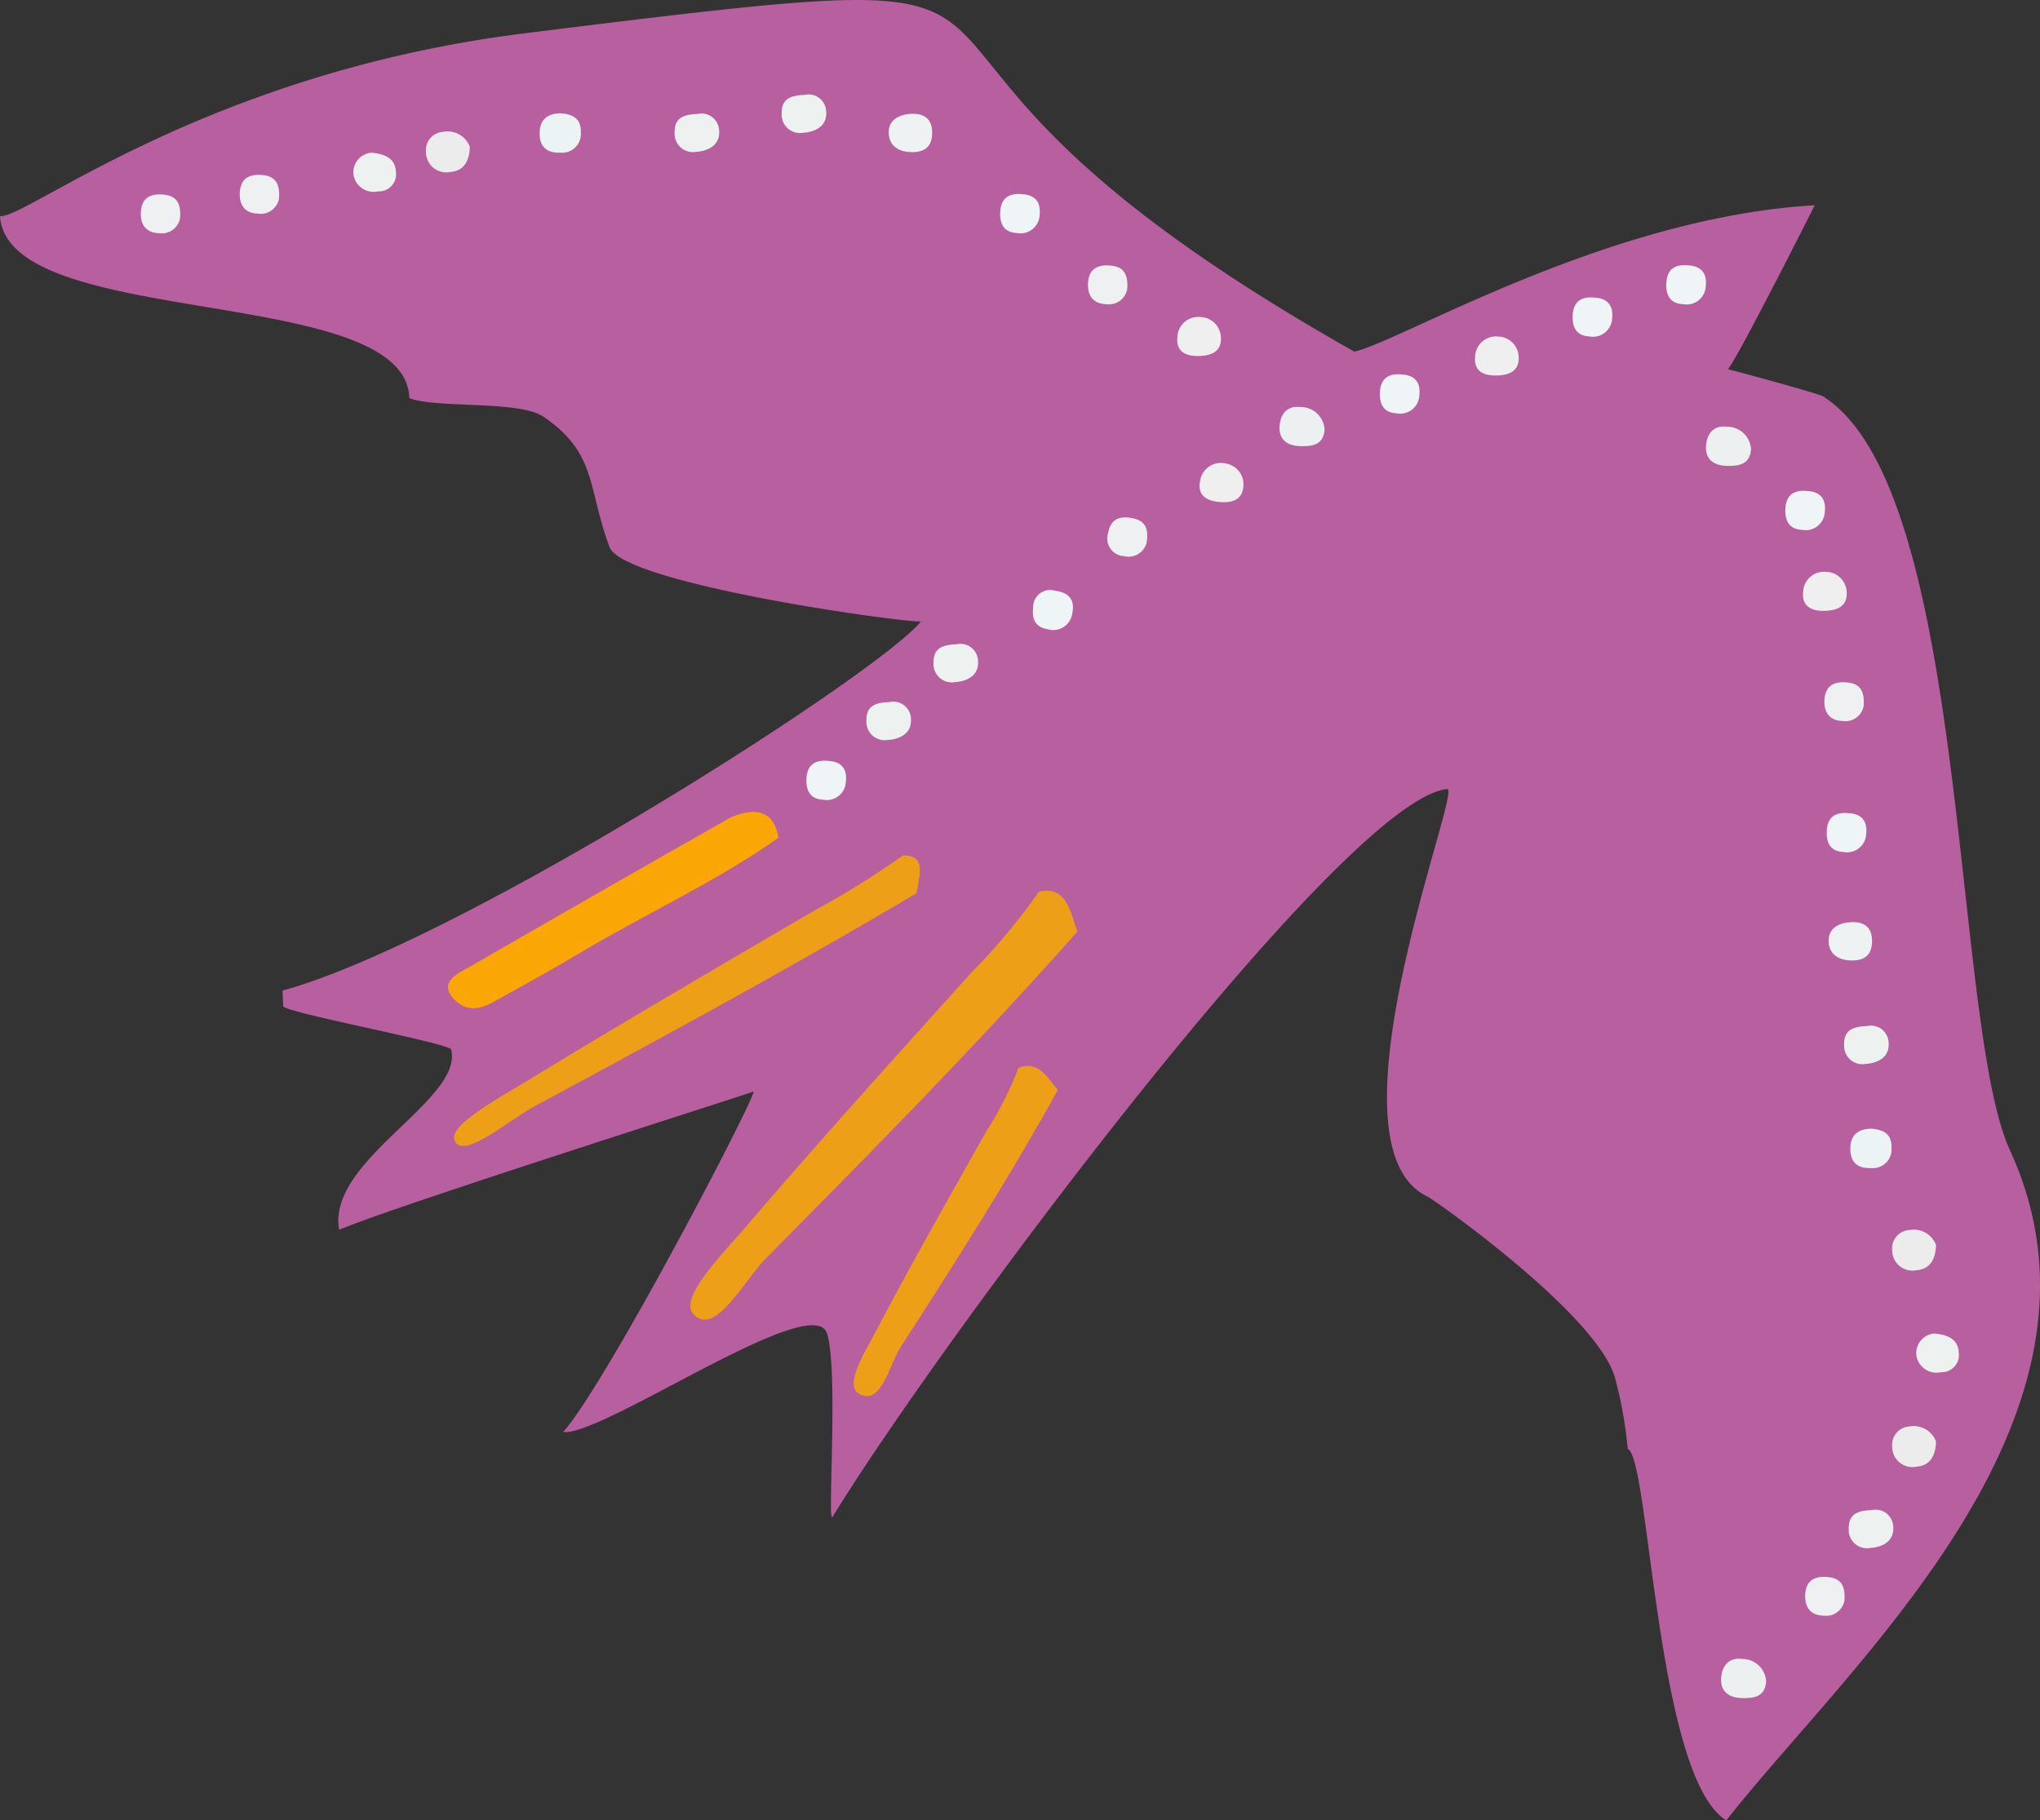
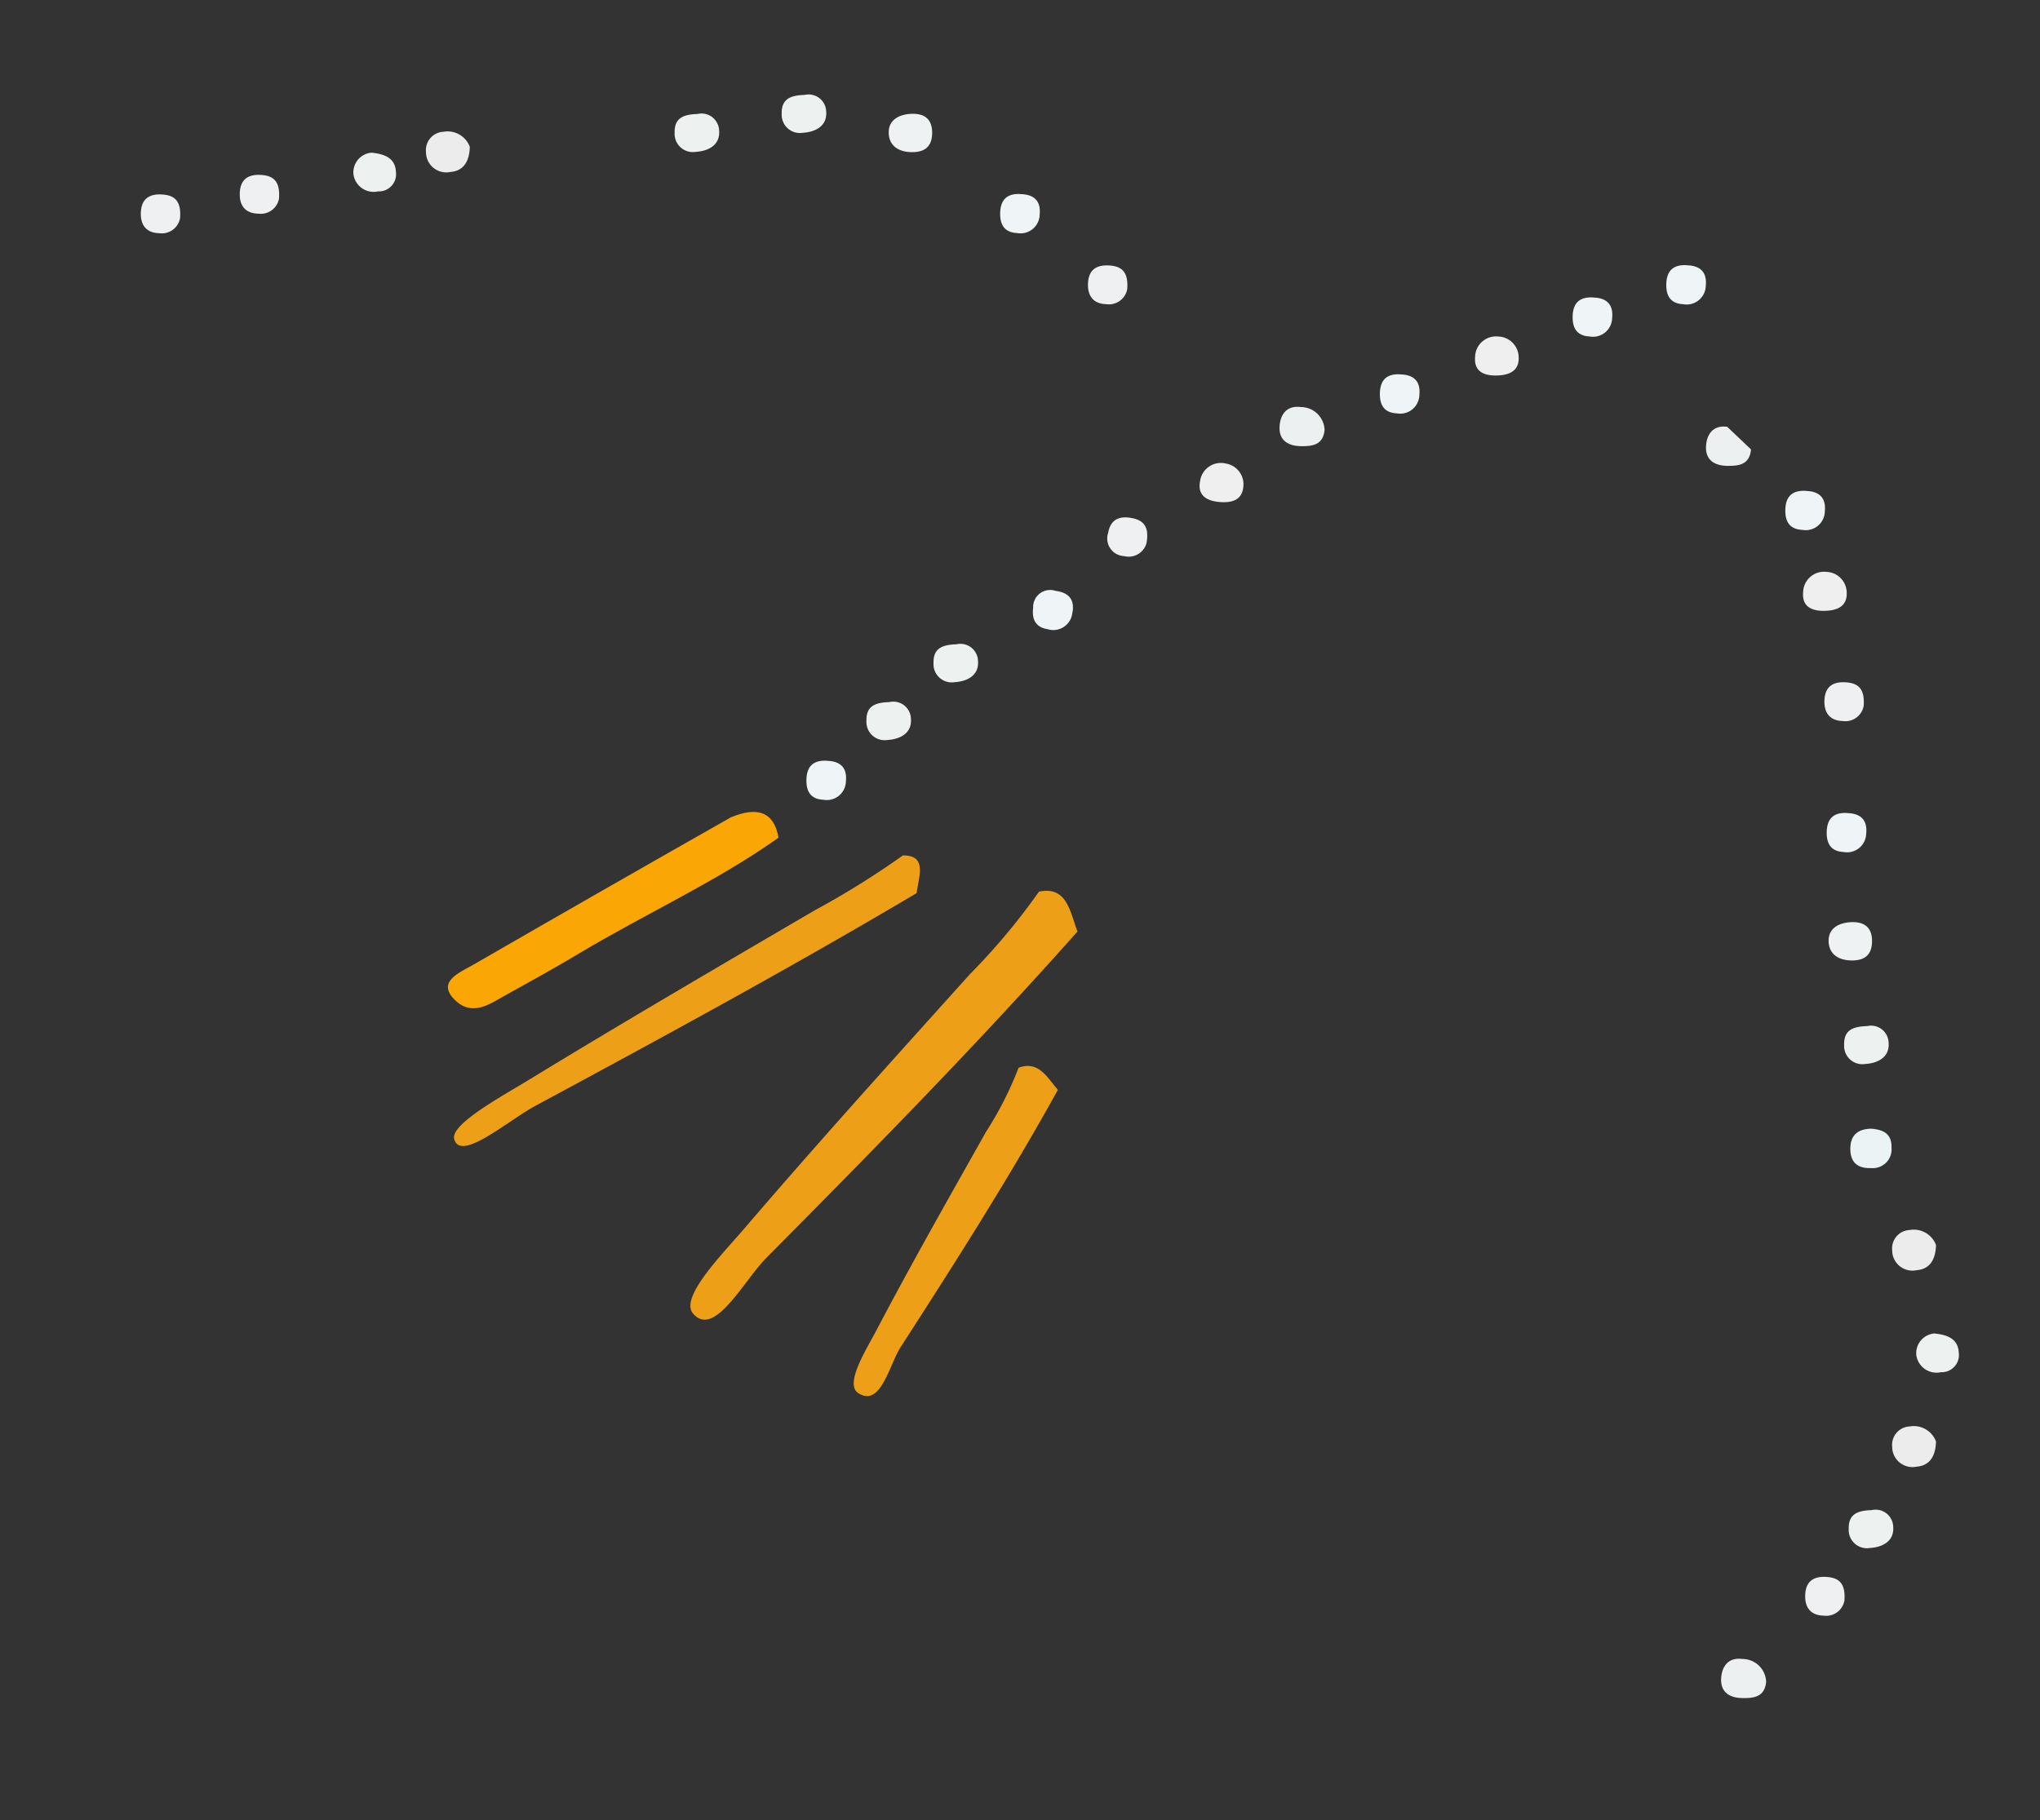
<svg xmlns="http://www.w3.org/2000/svg" viewBox="0 0 118.836 106.064" height="106.064" width="118.836" data-name="Group 132" id="Group_132">
  <rect x="0" y="0" width="118.836" height="106.064" fill="#333333" stroke="none" />
  <defs>
    <clipPath id="clip-path">
      <rect fill="none" height="106.064" width="118.836" data-name="Rectangle 32" id="Rectangle_32" />
    </clipPath>
  </defs>
  <g clip-path="url(#clip-path)" data-name="Group 115" id="Group_115">
-     <path fill-rule="evenodd" fill="#b85f9f" transform="translate(0 0)" d="M106.3,23.157c.115-.125-5.642-1.647-5.642-1.647.538-.578,5.056-9.549,5.056-9.549-12.113.691-24.184,7.975-26.824,8.526C43.734.629,69.47-2.9,30.586,1.938,11.985,4.253,1.474,12.791,0,12.592.438,19.263,23.666,16.513,23.844,23.2c1.591.612,6.4.114,7.816,1.083,3.138,2.14,2.552,4.138,3.847,7.594.8,2.124,16.772,4.366,18.142,4.338-2.545,3.105-27.028,18.754-37.188,21.5.01.3.021.607.032.91.01.361,9.781,2.175,9.79,2.534.722,2.947-7.258,6.439-6.527,10.5,3.184-1.365,23.435-7.79,24.151-8.059-.232,1.027-8.62,17.041-11.1,19.843,2.3.253,14.567-8.307,15.371-5.74.678,2.165,0,11.2.317,10.69,6.044-9.9,29.74-41.83,35.813-42.417.9-.087-7.427,20.762-1.155,23.745.4.189,10.01,6.954,10.946,10.636a24.5,24.5,0,0,1,.722,4.068c1.279.509,1.655,19.175,5.744,21.642,7.195-9.16,23.649-23.523,16.517-39.052-3.392-7.379-2.328-38.3-10.788-43.856" data-name="Path 743" id="Path_743" />
    <path fill="#edecec" transform="translate(-80.009 -52.022)" d="M192.787,124.567c-.024.921-.415,1.413-1.128,1.468a1.181,1.181,0,0,1-1.425-1.165,1.07,1.07,0,0,1,1.008-1.176,1.385,1.385,0,0,1,1.545.873" data-name="Path 744" id="Path_744" />
    <path fill="#edecec" transform="translate(-80.009 -60.332)" d="M192.787,144.324c-.024.921-.415,1.413-1.128,1.468a1.181,1.181,0,0,1-1.425-1.165,1.07,1.07,0,0,1,1.008-1.176,1.385,1.385,0,0,1,1.545.873" data-name="Path 745" id="Path_745" />
    <path fill="#edecec" transform="translate(-18.012 -5.572)" d="M45.38,14.124c-.024.921-.415,1.413-1.128,1.468a1.181,1.181,0,0,1-1.425-1.165,1.07,1.07,0,0,1,1.008-1.176,1.385,1.385,0,0,1,1.545.873" data-name="Path 746" id="Path_746" />
-     <path fill="#edf0f1" transform="translate(-72.135 -18.039)" d="M174.137,44.226c-.08.89-.7.968-1.388.958-.753-.012-1.275-.351-1.234-1.14.037-.7.41-1.244,1.232-1.139a1.385,1.385,0,0,1,1.389,1.321" data-name="Path 747" id="Path_747" />
+     <path fill="#edf0f1" transform="translate(-72.135 -18.039)" d="M174.137,44.226c-.08.89-.7.968-1.388.958-.753-.012-1.275-.351-1.234-1.14.037-.7.41-1.244,1.232-1.139" data-name="Path 747" id="Path_747" />
    <path fill="#edf0f1" transform="translate(-72.776 -70.157)" d="M175.66,168.144c-.08.89-.7.968-1.388.958-.753-.012-1.275-.351-1.234-1.14.037-.7.41-1.244,1.232-1.139a1.384,1.384,0,0,1,1.389,1.321" data-name="Path 748" id="Path_748" />
    <path fill="#edf0f1" transform="translate(-54.105 -17.208)" d="M131.266,42.247c-.08.89-.7.969-1.388.958-.753-.012-1.275-.35-1.234-1.139.037-.7.41-1.244,1.232-1.139a1.384,1.384,0,0,1,1.389,1.32" data-name="Path 749" id="Path_749" />
    <path fill="#eff2f2" transform="translate(-77.32 -39.002)" d="M186.372,93.817c.005.8-.4,1.159-1.192,1.15-.749-.008-1.3-.35-1.338-1.082-.041-.775.568-1.106,1.272-1.148.734-.045,1.252.238,1.258,1.08" data-name="Path 750" id="Path_750" />
    <path fill="#eff2f2" transform="translate(-37.578 -4.813)" d="M91.879,12.528c.005.8-.4,1.159-1.192,1.15-.749-.008-1.3-.35-1.338-1.082-.041-.775.568-1.106,1.272-1.148.734-.045,1.252.238,1.258,1.08" data-name="Path 751" id="Path_751" />
    <path fill="#edf1ef" transform="translate(-77.976 -43.392)" d="M186.741,103.181a1.023,1.023,0,0,1,1.252.953c.075.889-.663,1.212-1.359,1.254a1.062,1.062,0,0,1-1.231-1.115c-.021-.859.505-1.066,1.339-1.092" data-name="Path 752" id="Path_752" />
    <path fill="#edf1ef" transform="translate(-78.168 -63.864)" d="M187.2,151.857a1.023,1.023,0,0,1,1.252.953c.075.889-.663,1.212-1.359,1.254a1.062,1.062,0,0,1-1.231-1.115c-.021-.859.505-1.066,1.339-1.092" data-name="Path 753" id="Path_753" />
    <path fill="#edf1ef" transform="translate(-28.526 -4.813)" d="M69.164,11.454a1.023,1.023,0,0,1,1.252.953c.075.889-.663,1.212-1.359,1.254a1.062,1.062,0,0,1-1.231-1.115c-.021-.859.505-1.066,1.339-1.092" data-name="Path 754" id="Path_754" />
    <path fill="#edf1ef" transform="translate(-36.636 -29.69)" d="M88.447,70.6a1.023,1.023,0,0,1,1.252.953c.075.889-.663,1.212-1.359,1.254a1.062,1.062,0,0,1-1.231-1.115c-.021-.859.5-1.066,1.339-1.092" data-name="Path 755" id="Path_755" />
    <path fill="#edf1ef" transform="translate(-33.052 -4.007)" d="M79.927,9.537a1.023,1.023,0,0,1,1.252.953c.075.889-.663,1.212-1.359,1.254a1.062,1.062,0,0,1-1.231-1.115c-.021-.859.505-1.066,1.339-1.092" data-name="Path 756" id="Path_756" />
    <path fill="#edf1ef" transform="translate(-39.473 -27.243)" d="M95.192,64.785a1.023,1.023,0,0,1,1.252.953c.075.889-.663,1.212-1.359,1.254a1.062,1.062,0,0,1-1.231-1.115c-.021-.859.505-1.066,1.339-1.092" data-name="Path 757" id="Path_757" />
    <path fill="#f0eff0" transform="translate(-76.239 -24.187)" d="M182.639,57.509a1.227,1.227,0,0,1,1.177,1.213c.028.825-.589,1.046-1.307,1.058-.751.012-1.309-.258-1.232-1.093a1.219,1.219,0,0,1,1.362-1.177" data-name="Path 758" id="Path_758" />
-     <path fill="#f0eff0" transform="translate(-49.777 -13.409)" d="M119.722,31.882a1.227,1.227,0,0,1,1.177,1.213c.028.825-.589,1.046-1.307,1.058-.751.012-1.309-.258-1.232-1.093a1.219,1.219,0,0,1,1.362-1.177" data-name="Path 759" id="Path_759" />
    <path fill="#f0eff0" transform="translate(-62.368 -14.233)" d="M149.659,33.842a1.227,1.227,0,0,1,1.177,1.213c.028.825-.589,1.046-1.307,1.058-.751.012-1.309-.258-1.232-1.093a1.219,1.219,0,0,1,1.362-1.177" data-name="Path 760" id="Path_760" />
    <path fill="#f0eff0" transform="translate(-50.724 -19.594)" d="M122.115,46.6a1.226,1.226,0,0,1,1.039,1.332c-.061.824-.7.976-1.413.911-.747-.068-1.273-.4-1.107-1.219a1.219,1.219,0,0,1,1.481-1.024" data-name="Path 761" id="Path_761" />
    <path fill="#edf1ef" transform="translate(-81.023 -56.4)" d="M193.706,134.1c.8.083,1.385.327,1.422,1.127a1,1,0,0,1-1.042,1.129,1.187,1.187,0,0,1-1.431-.986,1.151,1.151,0,0,1,1.051-1.27" data-name="Path 762" id="Path_762" />
    <path fill="#edf1ef" transform="translate(-14.938 -6.458)" d="M36.58,15.354c.8.083,1.385.327,1.422,1.127A1,1,0,0,1,36.96,17.61a1.187,1.187,0,0,1-1.431-.986,1.151,1.151,0,0,1,1.051-1.27" data-name="Path 763" id="Path_763" />
    <path fill="#ecf3f4" transform="translate(-78.239 -47.738)" d="M187.254,113.505c.654.059,1.2.262,1.172,1.121a1.093,1.093,0,0,1-1.2,1.174c-.775.029-1.2-.334-1.2-1.123,0-.771.415-1.159,1.228-1.172" data-name="Path 764" id="Path_764" />
-     <path fill="#ecf3f4" transform="translate(-22.818 -4.79)" d="M55.482,11.39c.654.059,1.2.262,1.172,1.121a1.093,1.093,0,0,1-1.2,1.174c-.775.029-1.2-.334-1.2-1.123,0-.771.415-1.159,1.228-1.172" data-name="Path 765" id="Path_765" />
    <path fill="#eef0f2" transform="translate(-77.143 -28.855)" d="M185.706,69.995a1.08,1.08,0,0,1-1.214.873c-.776-.016-1.117-.509-1.067-1.259.054-.816.577-1.057,1.308-.991.664.061,1.05.386.973,1.377" data-name="Path 766" id="Path_766" />
    <path fill="#eef0f2" transform="translate(-76.33 -66.693)" d="M183.772,159.961a1.08,1.08,0,0,1-1.214.873c-.776-.016-1.117-.509-1.067-1.259.054-.816.577-1.057,1.308-.991.665.061,1.05.386.973,1.377" data-name="Path 767" id="Path_767" />
    <path fill="#eef0f2" transform="translate(-46.004 -11.225)" d="M111.667,28.076a1.08,1.08,0,0,1-1.214.873c-.776-.016-1.117-.509-1.067-1.259.054-.816.577-1.057,1.308-.991.665.061,1.05.386.973,1.377" data-name="Path 768" id="Path_768" />
    <path fill="#eef0f2" transform="translate(-46.837 -21.883)" d="M113.619,53.55a1.08,1.08,0,0,1-1.3.737,1.029,1.029,0,0,1-.925-1.367c.142-.805.687-.989,1.406-.844.655.132,1,.5.82,1.474" data-name="Path 769" id="Path_769" />
    <path fill="#eef0f2" transform="translate(-10.137 -7.395)" d="M26.389,18.971a1.08,1.08,0,0,1-1.214.873c-.776-.016-1.117-.509-1.067-1.259.054-.816.577-1.057,1.308-.991.665.061,1.05.386.973,1.377" data-name="Path 770" id="Path_770" />
    <path fill="#eef0f2" transform="translate(-5.954 -8.222)" d="M16.443,20.937a1.08,1.08,0,0,1-1.214.873c-.776-.016-1.117-.509-1.067-1.259.054-.816.577-1.057,1.308-.991.665.061,1.05.386.973,1.377" data-name="Path 771" id="Path_771" />
    <path fill="#eff4f6" transform="translate(-77.241 -34.388)" d="M184.843,81.766c.79.015,1.192.406,1.109,1.2a1.114,1.114,0,0,1-1.319,1.067c-.707-.034-.99-.457-.981-1.144.011-.8.4-1.172,1.191-1.128" data-name="Path 772" id="Path_772" />
    <path fill="#eff4f6" transform="translate(-75.491 -20.763)" d="M180.683,49.37c.79.015,1.192.406,1.109,1.2a1.114,1.114,0,0,1-1.319,1.067c-.707-.034-.99-.457-.981-1.144.01-.8.4-1.172,1.191-1.128" data-name="Path 773" id="Path_773" />
    <path fill="#eff4f6" transform="translate(-70.457 -11.218)" d="M168.714,26.676c.79.015,1.192.406,1.109,1.2a1.114,1.114,0,0,1-1.319,1.067c-.707-.034-.99-.457-.981-1.144.011-.8.4-1.172,1.191-1.128" data-name="Path 774" id="Path_774" />
    <path fill="#eff4f6" transform="translate(-42.291 -8.209)" d="M101.745,19.521c.79.015,1.192.406,1.109,1.2a1.114,1.114,0,0,1-1.319,1.067c-.707-.034-.99-.457-.981-1.144.01-.8.4-1.172,1.191-1.128" data-name="Path 775" id="Path_775" />
    <path fill="#eff4f6" transform="translate(-66.498 -12.582)" d="M159.3,29.919c.79.015,1.192.406,1.109,1.2a1.114,1.114,0,0,1-1.319,1.067c-.707-.034-.99-.457-.981-1.144.01-.8.4-1.172,1.191-1.128" data-name="Path 776" id="Path_776" />
    <path fill="#eff4f6" transform="translate(-34.098 -32.178)" d="M82.265,76.511c.79.015,1.192.406,1.109,1.2a1.114,1.114,0,0,1-1.319,1.067c-.707-.034-.99-.457-.981-1.144.01-.8.4-1.172,1.191-1.128" data-name="Path 777" id="Path_777" />
    <path fill="#eff4f6" transform="translate(-43.674 -24.972)" d="M105.163,59.4c.784.1,1.142.532.973,1.317a1.114,1.114,0,0,1-1.426.92c-.7-.111-.935-.561-.852-1.244a.993.993,0,0,1,1.305-.993" data-name="Path 778" id="Path_778" />
    <path fill="#eff4f6" transform="translate(-58.346 -15.834)" d="M139.919,37.651c.79.015,1.192.406,1.109,1.2a1.115,1.115,0,0,1-1.319,1.068c-.707-.035-.99-.458-.981-1.145.01-.8.4-1.172,1.191-1.128" data-name="Path 779" id="Path_779" />
    <path fill="#eda017" transform="translate(-29.192 -37.675)" d="M91.96,91.951c-5.867,6.611-11.987,12.828-18.117,19.01-1.333,1.344-3.039,4.708-4.282,3.249-.79-.927,1.694-3.44,2.947-4.9,4.321-5.048,8.76-9.952,13.184-14.87a37.773,37.773,0,0,0,4.023-4.81c1.639-.34,1.8,1.168,2.245,2.324" data-name="Path 780" id="Path_780" />
    <path fill="#faa705" transform="translate(-18.939 -34.342)" d="M64.291,83.152C60.708,85.7,56.5,87.605,52.67,89.9c-1.405.843-2.855,1.64-4.3,2.442-.889.493-1.925,1.268-2.944.256-1.07-1.064.286-1.581,1.123-2.065q7.461-4.307,14.966-8.567c1.57-.652,2.52-.3,2.775,1.185" data-name="Path 781" id="Path_781" />
    <path fill="#eda017" transform="translate(-19.193 -36.181)" d="M72.581,88.227c-7.38,4.376-14.8,8.4-22.2,12.39-1.61.868-4.36,3.292-4.729,1.936-.235-.862,2.77-2.486,4.368-3.462,5.51-3.365,11.054-6.6,16.591-9.843a50.025,50.025,0,0,0,5.177-3.221c1.432-.019.931,1.209.8,2.2" data-name="Path 782" id="Path_782" />
    <path fill="#eda017" transform="translate(-36.098 -45.088)" d="M97.723,108.593c-2.851,5.155-5.994,10.077-9.151,14.976-.687,1.064-1.162,3.532-2.469,2.7-.831-.526.446-2.516,1.043-3.653,2.055-3.916,4.237-7.751,6.4-11.593a20.51,20.51,0,0,0,1.888-3.72c1.168-.428,1.663.564,2.286,1.286" data-name="Path 783" id="Path_783" />
  </g>
</svg>